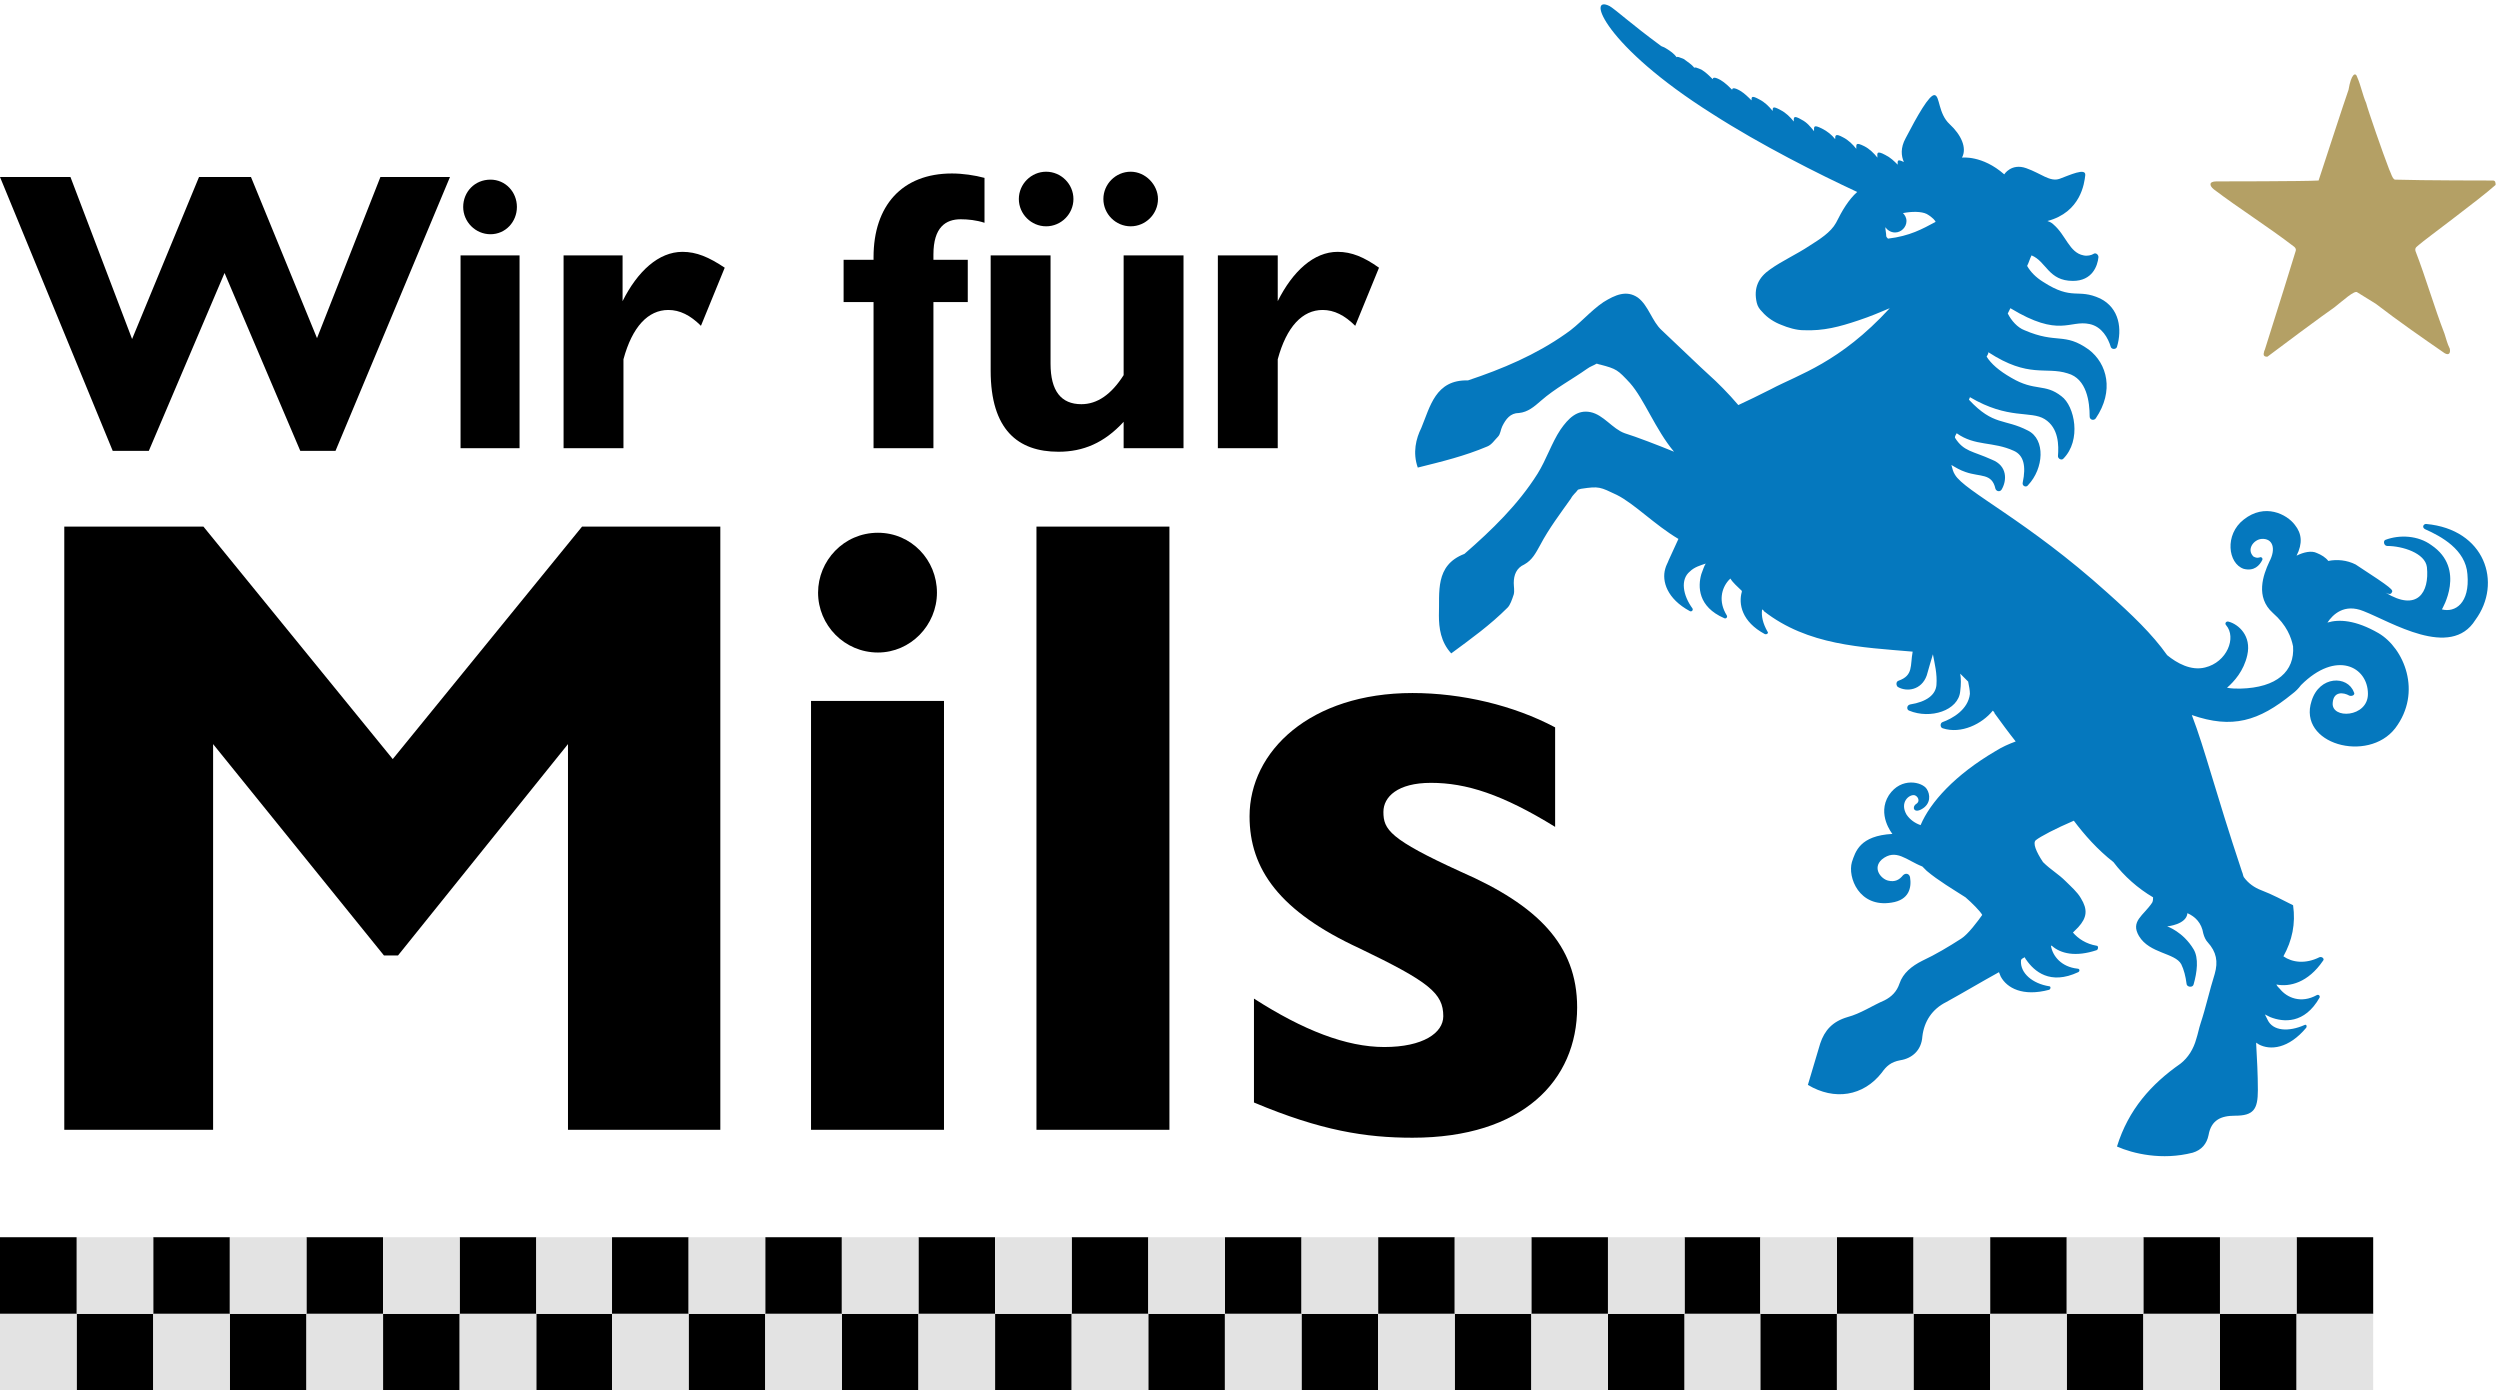
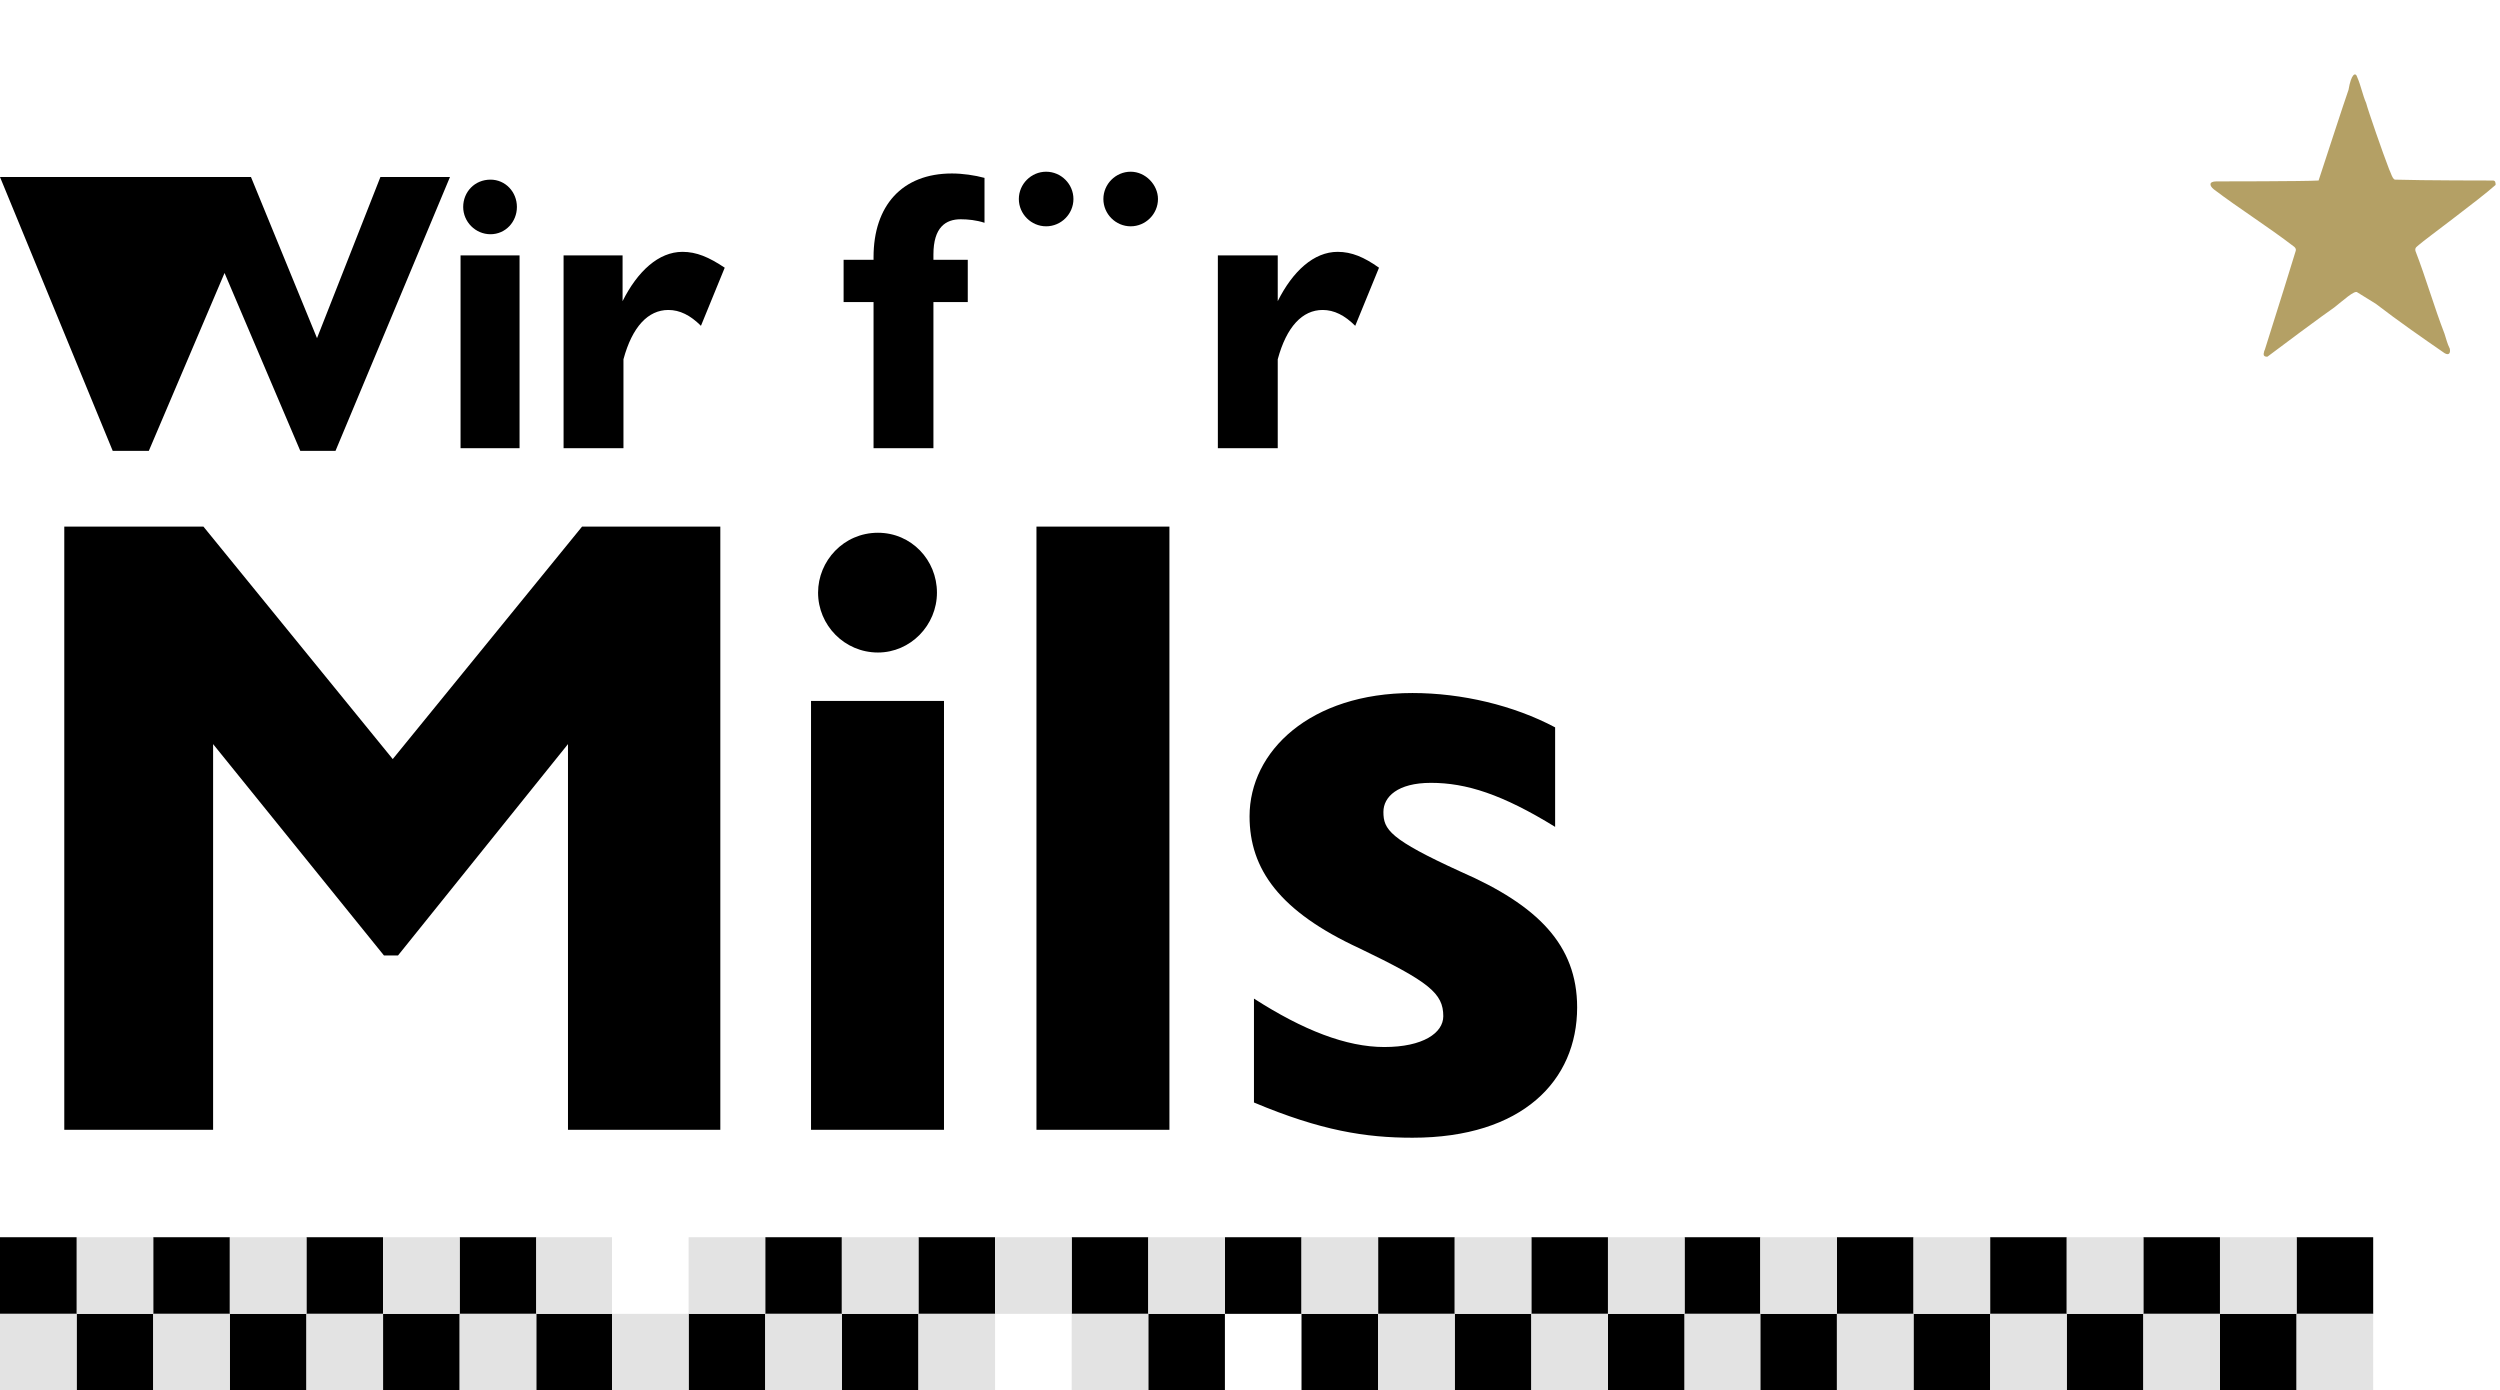
<svg xmlns="http://www.w3.org/2000/svg" version="1.1" id="Ebene_1" x="0px" y="0px" viewBox="0 0 283.9 157.9" style="enable-background:new 0 0 283.9 157.9;" xml:space="preserve">
  <style type="text/css">
	.st0{fill:#E3E3E3;}
	.st1{fill:#B4A065;}
	.st2{fill:#0578BE;}
</style>
  <polygon points="8.7,157.9 8.7,149.2 17.4,149.2 17.4,157.9 8.7,157.9 " />
  <polygon points="147.8,157.9 147.8,149.2 156.5,149.2 156.5,157.9 147.8,157.9 " />
  <polygon points="78.2,157.9 78.2,149.2 86.9,149.2 86.9,157.9 78.2,157.9 " />
  <polygon points="217.3,157.9 217.3,149.2 226,149.2 226,157.9 217.3,157.9 " />
  <polygon points="252.1,157.9 252.1,149.2 260.8,149.2 260.8,157.9 252.1,157.9 " />
  <polygon points="43.5,157.9 43.5,149.2 52.2,149.2 52.2,157.9 43.5,157.9 " />
  <polygon points="182.6,157.9 182.6,149.2 191.3,149.2 191.3,157.9 182.6,157.9 " />
-   <polygon points="113,157.9 113,149.2 121.7,149.2 121.7,157.9 113,157.9 " />
  <polygon points="26.1,157.9 26.1,149.2 34.8,149.2 34.8,157.9 26.1,157.9 " />
  <polygon points="165.2,157.9 165.2,149.2 173.9,149.2 173.9,157.9 165.2,157.9 " />
  <polygon points="95.6,157.9 95.6,149.2 104.3,149.2 104.3,157.9 95.6,157.9 " />
  <polygon points="234.7,157.9 234.7,149.2 243.4,149.2 243.4,157.9 234.7,157.9 " />
  <polygon points="60.9,157.9 60.9,149.2 69.5,149.2 69.5,157.9 60.9,157.9 " />
  <polygon points="199.9,157.9 199.9,149.2 208.6,149.2 208.6,157.9 199.9,157.9 " />
  <polygon points="130.4,157.9 130.4,149.2 139.1,149.2 139.1,157.9 130.4,157.9 " />
  <polygon points="26.1,140.5 26.1,149.2 17.4,149.2 17.4,140.5 26.1,140.5 " />
  <polygon points="165.2,140.5 165.2,149.2 156.5,149.2 156.5,140.5 165.2,140.5 " />
  <polygon points="95.6,140.5 95.6,149.2 86.9,149.2 86.9,140.5 95.6,140.5 " />
  <polygon points="234.7,140.5 234.7,149.2 226,149.2 226,140.5 234.7,140.5 " />
  <polygon points="269.5,140.5 269.5,149.2 260.8,149.2 260.8,140.5 269.5,140.5 " />
  <polygon points="60.9,140.5 60.9,149.2 52.2,149.2 52.2,140.5 60.9,140.5 " />
  <polygon points="199.9,140.5 199.9,149.2 191.3,149.2 191.3,140.5 199.9,140.5 " />
  <polygon points="130.4,140.5 130.4,149.2 121.7,149.2 121.7,140.5 130.4,140.5 " />
  <polygon points="43.5,140.5 43.5,149.2 34.8,149.2 34.8,140.5 43.5,140.5 " />
  <polygon points="182.6,140.5 182.6,149.2 173.9,149.2 173.9,140.5 182.6,140.5 " />
  <polygon points="113,140.5 113,149.2 104.3,149.2 104.3,140.5 113,140.5 " />
-   <polygon points="78.2,140.5 78.2,149.2 69.5,149.2 69.5,140.5 78.2,140.5 " />
  <polygon points="217.3,140.5 217.3,149.2 208.6,149.2 208.6,140.5 217.3,140.5 " />
  <polygon points="252.1,140.5 252.1,149.2 243.4,149.2 243.4,140.5 252.1,140.5 " />
  <polygon points="147.8,140.5 147.8,149.2 139.1,149.2 139.1,140.5 147.8,140.5 " />
  <polygon class="st0" points="8.7,149.2 8.7,140.5 17.4,140.5 17.4,149.2 8.7,149.2 " />
  <polygon class="st0" points="147.8,149.2 147.8,140.5 156.5,140.5 156.5,149.2 147.8,149.2 " />
  <polygon class="st0" points="78.2,149.2 78.2,140.5 86.9,140.5 86.9,149.2 78.2,149.2 " />
  <polygon class="st0" points="217.3,149.2 217.3,140.5 226,140.5 226,149.2 217.3,149.2 " />
  <polygon class="st0" points="252.1,149.2 252.1,140.5 260.8,140.5 260.8,149.2 252.1,149.2 " />
  <polygon class="st0" points="43.5,149.2 43.5,140.5 52.2,140.5 52.2,149.2 43.5,149.2 " />
  <polygon class="st0" points="182.6,149.2 182.6,140.5 191.3,140.5 191.3,149.2 182.6,149.2 " />
  <polygon class="st0" points="113,149.2 113,140.5 121.7,140.5 121.7,149.2 113,149.2 " />
  <polygon class="st0" points="26.1,149.2 26.1,140.5 34.8,140.5 34.8,149.2 26.1,149.2 " />
  <polygon class="st0" points="165.2,149.2 165.2,140.5 173.9,140.5 173.9,149.2 165.2,149.2 " />
  <polygon class="st0" points="95.6,149.2 95.6,140.5 104.3,140.5 104.3,149.2 95.6,149.2 " />
  <polygon class="st0" points="234.7,149.2 234.7,140.5 243.4,140.5 243.4,149.2 234.7,149.2 " />
  <polygon class="st0" points="60.9,149.2 60.9,140.5 69.5,140.5 69.5,149.2 60.9,149.2 " />
  <polygon class="st0" points="199.9,149.2 199.9,140.5 208.6,140.5 208.6,149.2 199.9,149.2 " />
  <polygon class="st0" points="130.4,149.2 130.4,140.5 139.1,140.5 139.1,149.2 130.4,149.2 " />
  <polygon class="st0" points="26.1,149.2 26.1,157.9 17.4,157.9 17.4,149.2 26.1,149.2 " />
  <polygon class="st0" points="165.2,149.2 165.2,157.9 156.5,157.9 156.5,149.2 165.2,149.2 " />
  <polygon class="st0" points="95.6,149.2 95.6,157.9 86.9,157.9 86.9,149.2 95.6,149.2 " />
  <polygon class="st0" points="234.7,149.2 234.7,157.9 226,157.9 226,149.2 234.7,149.2 " />
  <polygon class="st0" points="269.5,149.2 269.5,157.9 260.8,157.9 260.8,149.2 269.5,149.2 " />
  <polygon class="st0" points="60.9,149.2 60.9,157.9 52.2,157.9 52.2,149.2 60.9,149.2 " />
  <polygon class="st0" points="199.9,149.2 199.9,157.9 191.3,157.9 191.3,149.2 199.9,149.2 " />
  <polygon class="st0" points="130.4,149.2 130.4,157.9 121.7,157.9 121.7,149.2 130.4,149.2 " />
  <polygon class="st0" points="43.5,149.2 43.5,157.9 34.8,157.9 34.8,149.2 43.5,149.2 " />
  <polygon class="st0" points="182.6,149.2 182.6,157.9 173.9,157.9 173.9,149.2 182.6,149.2 " />
  <polygon class="st0" points="113,149.2 113,157.9 104.3,157.9 104.3,149.2 113,149.2 " />
  <polygon class="st0" points="78.2,149.2 78.2,157.9 69.5,157.9 69.5,149.2 78.2,149.2 " />
  <polygon class="st0" points="217.3,149.2 217.3,157.9 208.6,157.9 208.6,149.2 217.3,149.2 " />
  <polygon class="st0" points="252.1,149.2 252.1,157.9 243.4,157.9 243.4,149.2 252.1,149.2 " />
-   <polygon class="st0" points="147.8,149.2 147.8,157.9 139.1,157.9 139.1,149.2 147.8,149.2 " />
  <polygon points="0,140.5 0,149.2 8.7,149.2 8.7,140.5 0,140.5 " />
  <polygon class="st0" points="0,149.2 0,157.9 8.7,157.9 8.7,149.2 0,149.2 " />
  <path class="st1" d="M267.7,8.8c0.4,0.9,0.6,2,1,2.9c0.2,0.8,1.9,5.7,2.6,7.5c0.2,0.4,0.4,1.2,0.7,1.2c3,0.1,11.1,0.1,11.1,0.1  c0.3,0,0.3,0.3,0.3,0.5c-1.9,1.7-7.9,6.1-8.7,6.8c-0.2,0.2-0.5,0.3-0.4,0.7c1.2,3.1,2.1,6.3,3.3,9.4c0.2,0.6,0.3,1.1,0.6,1.7  c0.1,0.5-0.1,0.8-0.6,0.5c-2.6-1.8-5.2-3.6-7.8-5.6l-2.1-1.3c-0.3-0.3-1.7,1-2.6,1.7c-0.9,0.6-7.1,5.2-7.6,5.6c0,0-0.6,0.1-0.4-0.5  c0-0.1,0.1-0.3,0.1-0.3c1.2-3.8,3.4-10.8,3.5-11.2c0.1-0.3-0.2-0.5-0.2-0.5c-3-2.3-6.2-4.3-9.1-6.5c-0.5-0.4-0.6-0.9,0.3-0.9  c0,0,10.1,0,11.6-0.1c0.6-1.8,2.8-8.6,3.4-10.3C267,8.4,267.5,8.1,267.7,8.8" />
-   <path class="st2" d="M275.5,59.5c-0.3,0-0.5,0.4-0.1,0.6c1.8,0.8,4.6,2.3,4.8,5.1c0.3,3.3-1.4,4.4-2.9,4c0,0,2.8-4.6-1.2-7.3  c-1.5-1.1-3.6-1.2-5.2-0.6c-0.3,0.1-0.2,0.7,0.2,0.7c1.7,0,4.3,0.8,4.5,2.4c0.3,2.9-1.1,5.1-4.7,2.9c0.4,0.2,0.6,0.2,0.7,0  c0.2-0.3,0.2-0.4-4.1-3.2c0,0,0,0,0,0c-1-0.5-2.1-0.6-3.1-0.4c-0.3-0.4-0.8-0.7-1.3-0.9c-0.6-0.3-1.5-0.1-2.3,0.3  c0.7-1.4,0.6-2.5-0.2-3.5c-0.9-1.2-3.4-2.5-5.8-0.6c-2.2,1.7-1.8,5,0,5.6c1.2,0.3,1.8-0.4,2.1-1c0.1-0.2-0.1-0.4-0.3-0.3  c-0.3,0.1-0.5,0-0.7-0.1c-0.8-0.8,0-1.9,0.9-2c1.3-0.1,1.7,1.1,0.9,2.6c-0.7,1.5-1.6,4,0.4,5.8c1.6,1.4,2.1,2.8,2.3,3.8  c0.2,2.8-1.8,4.7-6,4.8c-0.5,0-1,0-1.5-0.1c0.8-0.7,1.9-1.9,2.3-3.7c0.5-2.2-1-3.5-2.1-3.8c-0.3-0.1-0.5,0.2-0.3,0.4  c1.2,1.4,0.1,4.2-2.4,4.8c-1.6,0.4-3.2-0.5-4.3-1.4c-1.7-2.4-4-4.6-6.8-7.1c-9.1-8.2-16.2-11.5-17.3-13.4c-0.2-0.3-0.3-0.7-0.4-1.1  c0.5,0.3,1,0.6,1.6,0.8c1.7,0.6,3,0.1,3.4,1.9c0.1,0.3,0.5,0.4,0.7,0.1c0.6-1,0.7-2.7-1.1-3.4c-2.2-1-3.2-0.9-4.2-2.5  c0-0.2,0.1-0.3,0.2-0.5c2.1,1.5,4.1,0.9,6.5,2c1.1,0.5,1.4,1.7,1,3.6c-0.1,0.4,0.4,0.6,0.6,0.3c1.8-1.9,2-5.2,0-6.2  c-2.7-1.4-3.9-0.5-6.7-3.5c0-0.1,0.1-0.2,0.1-0.3c4.4,2.6,6.9,1.5,8.5,2.5c1.6,1,1.6,3,1.5,4.2c0,0.3,0.4,0.5,0.6,0.3  c2.1-2.1,1.3-6-0.2-7.1c-1.9-1.5-3-0.5-5.7-2.1c-1.4-0.8-2.3-1.6-2.8-2.4c0.1-0.2,0.2-0.3,0.2-0.5c4.6,3,6.5,1.6,9,2.4  c2.2,0.6,2.5,3.3,2.5,4.9c0,0.4,0.5,0.5,0.7,0.2c2.1-3.1,1.3-6.2-0.8-7.8c-2.8-2-3.6-0.6-7.3-2.2c-0.8-0.3-1.5-1.1-1.9-1.9  c0.1-0.2,0.2-0.4,0.3-0.6c5.6,3.4,6.7,1.3,9,1.8c1.4,0.3,2.1,1.6,2.4,2.6c0.1,0.3,0.6,0.3,0.7,0c0.6-2,0.3-4.4-1.9-5.5  c-2.6-1.2-3.1,0.3-6.5-1.9c-0.8-0.5-1.4-1.1-1.8-1.8c0.2-0.4,0.3-0.8,0.5-1.2c1.7,0.7,1.9,2.9,4.7,2.9c2.2,0,2.8-1.7,2.9-2.7  c0-0.3-0.3-0.5-0.5-0.4c-0.3,0.2-0.8,0.3-1.2,0.2c-1.6-0.3-2-2.3-3.4-3.5c-0.2-0.2-0.4-0.3-0.7-0.4l0,0c3.8-1,4.2-4.3,4.3-5.2  c0.1-0.9-1.8,0-2.9,0.4c-1.1,0.4-2.1-0.6-3.8-1.2c-1.7-0.6-2.5,0.7-2.5,0.7c-2.5-2.2-4.8-1.9-4.8-1.9c0.6-1.1-0.1-2.6-1.4-3.8  c-1.3-1.2-1.1-3.2-1.7-3.3c-0.6-0.1-2,2.4-3.3,4.9c-0.6,1.1-0.5,2-0.2,2.7c-0.8-0.4-0.7-0.1-0.7,0.3c-0.4-0.4-0.8-0.8-1.4-1.1  c-1.1-0.6-0.9-0.1-0.9,0.3c-0.4-0.5-0.9-1-1.5-1.3c-1-0.5-0.9-0.2-0.9,0.3c-0.4-0.5-0.9-1-1.5-1.3c-0.9-0.5-0.9-0.2-0.9,0.2  c-0.4-0.5-0.9-0.9-1.5-1.2c-1-0.5-0.9-0.2-0.9,0.3c-0.4-0.5-0.8-1-1.4-1.3c-1-0.6-0.9-0.2-0.9,0.2c-0.4-0.5-0.9-1-1.5-1.3  c-0.9-0.5-0.9-0.3-0.9,0.1c-0.4-0.5-0.9-1-1.5-1.3c-0.9-0.5-0.9-0.3-0.9,0.1c-0.4-0.4-0.8-0.8-1.3-1.1c-0.7-0.4-0.9-0.3-0.9-0.1  c-0.4-0.4-0.8-0.8-1.3-1.1c-0.7-0.4-0.9-0.3-0.9-0.1c-0.4-0.4-0.8-0.8-1.3-1.1c-0.5-0.2-0.7-0.3-0.8-0.2c-0.3-0.4-0.8-0.7-1.2-1  c-0.5-0.2-0.7-0.3-0.8-0.2c-0.3-0.4-0.7-0.7-1.2-1c-0.3-0.2-0.5-0.2-0.6-0.3c-3.4-2.5-5-4-5.8-4.5c-2.7-1.4-0.6,4.5,11.6,12.2  c5.6,3.6,12.2,6.9,16.5,8.9c-1,0.9-1.7,2.1-2.4,3.5c-0.6,1.1-1.9,1.9-3,2.6c-1.5,1-3.1,1.7-4.5,2.7c-1.3,0.9-1.9,2.1-1.5,3.8  c0.1,0.4,0.3,0.7,0.6,1c0.6,0.7,1.4,1.2,2.2,1.5c0.7,0.3,1.7,0.6,2.5,0.6c2.3,0.1,4.1-0.4,6.2-1.1c1.5-0.5,2.4-0.9,3.6-1.4  c-5.7,6.2-10.3,7.5-13.5,9.2c-1.4,0.7-2.6,1.3-3.7,1.8c-1.1-1.3-2.4-2.6-3.3-3.4c-0.8-0.7-4-3.8-5.4-5.1c-1.1-1-1.5-2.8-2.7-3.7  c-1.3-0.9-2.6-0.3-3.9,0.5c-1.5,1-2.8,2.6-4.3,3.6c-3.4,2.4-7.2,4-11.1,5.3c-3.7-0.1-4.3,3-5.3,5.4c-0.6,1.2-1,2.8-0.4,4.5  c2.8-0.7,5.3-1.3,7.9-2.4c0.5-0.2,0.8-0.7,1.2-1.1c0.3-0.3,0.3-0.8,0.5-1.2c0.4-0.8,0.9-1.5,1.9-1.5c1-0.1,1.7-0.7,2.5-1.4  c1.6-1.4,3.5-2.4,5.2-3.6c0.4-0.3,0.8-0.4,1.1-0.6c0.1,0,0.3,0.1,0.4,0.1c1.9,0.5,2,0.6,3.4,2.1c1.6,1.8,2.9,5.3,5,7.8  c-1.7-0.7-4.3-1.7-5.6-2.1c-1.4-0.5-2.4-2.1-3.9-2.4c-1.5-0.3-2.5,0.7-3.4,2c-1,1.5-1.6,3.4-2.6,5c-2.2,3.5-5.2,6.4-8.3,9.1  c-3.4,1.3-2.8,4.4-2.9,7c0,1.4,0.2,3,1.4,4.3c2.3-1.7,4.4-3.2,6.4-5.2c0.3-0.3,0.5-0.9,0.7-1.5c0.1-0.4,0-0.9,0-1.3  c0-0.9,0.3-1.7,1.2-2.1c0.9-0.5,1.3-1.3,1.8-2.2c1-1.9,2.3-3.6,3.5-5.3c0.2-0.4,0.6-0.7,0.8-1c0.1,0,0.3-0.1,0.4-0.1  c2-0.3,2.1-0.2,4,0.7c2,1,4.3,3.4,7,5l-1.1,2.4c-0.1,0.3-0.3,0.6-0.4,1c-0.4,1.4,0.2,3.4,2.8,4.8c0.2,0.1,0.4-0.1,0.3-0.3  c-1.1-1.5-1.4-3.3-0.3-4.2c0.5-0.5,1.2-0.7,1.8-0.9c-0.2,0.3-0.3,0.7-0.5,1.2c-0.4,1.4-0.4,3.7,2.6,5c0.2,0.1,0.4-0.1,0.3-0.3  c-1-1.6-0.6-3.1,0.2-4c0.1-0.1,0.1-0.1,0.2-0.2c0.3,0.5,0.8,0.9,1.3,1.4c0,0,0,0.1,0,0.1c-0.4,1.4,0,3.4,2.6,4.8  c0.2,0.1,0.5-0.1,0.3-0.3c-0.5-0.9-0.7-1.7-0.6-2.5c0.1,0.1,0.2,0.1,0.2,0.2c5,3.9,11.1,4.1,16.9,4.6c-0.3,1.6,0.1,2.7-1.6,3.3  c-0.3,0.1-0.3,0.5-0.1,0.7c1,0.6,2.7,0.4,3.3-1.3c0.3-1,0.5-1.8,0.7-2.4c0.2,1.1,0.5,2.2,0.4,3.5c-0.1,1.1-1.1,1.9-3,2.2  c-0.4,0.1-0.4,0.6-0.1,0.7c2.4,1,5.6,0,5.8-2.2c0.1-0.8,0.1-1.4,0-2c0.3,0.3,0.6,0.6,0.9,0.9c0.1,0.5,0.2,1,0.2,1.4  c-0.2,1.8-2,2.8-3.1,3.2c-0.3,0.1-0.3,0.6,0,0.7c2.1,0.7,4.5-0.5,5.7-2c0.1,0.1,0.2,0.2,0.2,0.3c0.8,1.1,1.6,2.2,2.4,3.2  c-0.8,0.3-1.5,0.6-2.3,1.1c-4.6,2.7-7.4,5.8-8.5,8.4c-0.6-0.2-1.2-0.6-1.6-1.2c-0.8-1.4,0.3-2.3,0.9-2.2c0.4,0.1,0.7,0.7,0.2,1  c-0.5,0.3-0.3,1.1,0.6,0.6c1.1-0.6,1-1.7,0.6-2.3c-0.5-0.8-2.9-1.4-4.3,0.7c-1.4,2.2,0.4,4.4,0.4,4.4c-3.7,0.2-4.2,2-4.6,3.2  c-0.5,1.7,0.8,5.2,4.5,4.6c2-0.3,2.3-1.7,2.1-2.9c-0.1-0.4-0.5-0.5-0.8-0.2c-0.4,0.5-0.9,0.8-1.7,0.6c-0.8-0.2-1.8-1.4-0.7-2.4  c1.6-1.3,2.8,0.1,4.6,0.8c0.2,0.2,0.3,0.3,0.5,0.5c1.3,1.1,3,2.1,4.4,3c0.7,0.6,1.7,1.6,1.9,2c-0.5,0.7-1.6,2.2-2.4,2.7  c-1.4,0.9-2.9,1.8-4.4,2.5c-1.2,0.6-2.2,1.4-2.6,2.6c-0.3,0.9-0.9,1.5-1.7,1.9c-1.4,0.6-2.7,1.5-4.2,1.9c-1.7,0.5-2.6,1.5-3.1,3  c-0.5,1.6-0.9,3.1-1.4,4.7c3,1.8,6.3,1.3,8.4-1.4c0.5-0.7,1-1.2,2.1-1.4c1.3-0.2,2.4-1.1,2.5-2.7c0.2-1.7,1.1-3.1,2.7-3.9  c2-1.1,4-2.3,6-3.4c0.1,0.2,0.1,0.3,0.2,0.5c0.7,1.3,2.5,2.3,5.5,1.5c0.2-0.1,0.2-0.4,0-0.4c-1.9-0.3-3.3-1.5-3.2-2.9  c0-0.1,0-0.1,0.1-0.2c0.1-0.1,0.2-0.1,0.3-0.2c0.1,0.1,0.1,0.2,0.2,0.3c0.9,1.3,2.7,2.9,5.9,1.4c0.2-0.1,0.2-0.4-0.1-0.4  c-1.8-0.2-2.8-1.4-3-2.6c0,0,0.1,0,0.1,0c1,0.9,2.7,1.3,5.1,0.5c0.2-0.1,0.2-0.5,0-0.5c-1.2-0.2-2.1-0.8-2.7-1.5  c0.2-0.2,0.4-0.4,0.6-0.6c1-1.1,1.1-2,0.3-3.3c-0.4-0.7-1.1-1.3-1.7-1.9c-0.9-0.9-1.7-1.3-2.6-2.2c-0.8-1.2-1.2-2.2-0.8-2.5  c0.5-0.4,2.2-1.3,4.3-2.2c1.2,1.6,2.7,3.3,4.5,4.7c1.2,1.6,2.8,3,4.5,4c0,0.2,0,0.4-0.1,0.6c-1,1.5-2.5,2.1-1.5,3.8  c1.2,2,4.1,1.9,4.8,3.2c0.3,0.6,0.5,1.4,0.6,2.2c0,0.4,0.7,0.5,0.8,0.1c0.4-1.4,0.6-3,0-4c-1.2-2-3-2.6-3-2.6s2.2-0.2,2.3-1.5  c0.9,0.4,1.6,1.1,1.8,2.3c0.1,0.4,0.3,0.8,0.5,1c1,1.1,1.2,2.2,0.8,3.6c-0.6,1.9-1,3.8-1.6,5.6c-0.2,0.6-0.3,1.2-0.5,1.8  c-0.3,1.1-0.9,2.1-1.8,2.8c-3.3,2.3-5.9,5.2-7.2,9.4c1.8,0.8,5.1,1.6,8.6,0.7c1-0.3,1.6-1,1.8-2c0.3-1.7,1.4-2.2,3-2.2  c2.1,0,2.6-0.7,2.6-2.9c0-1.8-0.1-3.6-0.2-5.4c0.1,0.1,0.2,0.1,0.3,0.2c1.3,0.7,3.4,0.5,5.4-1.9c0.1-0.2,0-0.4-0.2-0.3  c-1.8,0.8-3.6,0.7-4.2-0.6c-0.1-0.2-0.2-0.4-0.3-0.6c0.2,0.1,0.4,0.2,0.6,0.3c1.5,0.6,3.9,0.8,5.6-2.2c0.1-0.2-0.1-0.4-0.3-0.3  c-1.8,1-3.4,0.3-4.2-0.7c-0.2-0.2-0.3-0.3-0.4-0.5c1.5,0.3,3.6-0.2,5.3-2.7c0.2-0.2-0.1-0.5-0.4-0.4c-1.6,0.8-3.1,0.6-4.1-0.1  c1-1.8,1.4-3.7,1.1-5.8c-1.2-0.6-2.3-1.2-3.6-1.7c-0.8-0.3-1.5-0.8-2-1.5c-0.1-0.2-0.1-0.4-0.2-0.6c-3.1-9.3-4.2-13.9-5.7-17.8  c4.6,1.6,7.6,0.7,11.4-2.4c0.4-0.3,0.7-0.6,1-1c4-4,7.6-2.1,7.6,1c0,2.7-4.2,2.9-4,1c0.1-1.3,1.2-1.2,1.9-0.8  c0.3,0.1,0.7-0.1,0.5-0.4c-0.7-1.9-3.9-1.9-4.8,1c-1.6,4.9,6.4,7.1,9.5,3.1c3.1-4.1,1-9.1-1.9-10.8c-2.6-1.5-4.5-1.6-5.8-1.2  c0.6-0.9,1.9-2.2,4.1-1.3c3.1,1.2,9.9,5.5,12.7,1C284.2,66.2,282.2,60.1,275.5,59.5L275.5,59.5z M214.4,27.1  c-0.1-0.1-0.2-0.2-0.2-0.3c0-0.3-0.1-0.7-0.1-1c0.2,0.3,0.6,0.6,1.1,0.6c0.7,0,1.3-0.6,1.3-1.3c0-0.4-0.2-0.7-0.4-0.9  c1-0.2,2.1-0.2,2.7,0.1c0.7,0.4,1,0.8,1,0.9C218.3,26,216.9,26.8,214.4,27.1L214.4,27.1z" />
-   <path d="M0,20.1l12.8,31.1h4.1L25.5,31l8.6,20.2h4l13-31.1h-7.9l-7.2,18.3l-7.5-18.3h-5.9L15,38.5L8,20.1H0L0,20.1z M55.7,20.4  c-1.8,0-3.1,1.4-3.1,3.1c0,1.7,1.4,3.1,3.1,3.1c1.7,0,3-1.4,3-3.1C58.7,21.8,57.4,20.4,55.7,20.4L55.7,20.4z M52.3,29v21.9H59V29  H52.3L52.3,29z M77.5,28.6c-2.7,0-5.1,2.2-6.8,5.6V29H64v21.9h6.8V40.8c1-3.7,2.8-5.6,5.1-5.6c1.3,0,2.5,0.6,3.7,1.8l2.7-6.6  C80.5,29.2,79.1,28.6,77.5,28.6L77.5,28.6z" />
+   <path d="M0,20.1l12.8,31.1h4.1L25.5,31l8.6,20.2h4l13-31.1h-7.9l-7.2,18.3l-7.5-18.3h-5.9L8,20.1H0L0,20.1z M55.7,20.4  c-1.8,0-3.1,1.4-3.1,3.1c0,1.7,1.4,3.1,3.1,3.1c1.7,0,3-1.4,3-3.1C58.7,21.8,57.4,20.4,55.7,20.4L55.7,20.4z M52.3,29v21.9H59V29  H52.3L52.3,29z M77.5,28.6c-2.7,0-5.1,2.2-6.8,5.6V29H64v21.9h6.8V40.8c1-3.7,2.8-5.6,5.1-5.6c1.3,0,2.5,0.6,3.7,1.8l2.7-6.6  C80.5,29.2,79.1,28.6,77.5,28.6L77.5,28.6z" />
  <path d="M99.7,60.5c-3.9,0-6.8,3.2-6.8,6.8c0,3.7,3,6.8,6.8,6.8c3.7,0,6.7-3.1,6.7-6.8C106.4,63.6,103.5,60.5,99.7,60.5L99.7,60.5z   M92.1,79.6v48.7h15.1V79.6H92.1L92.1,79.6z M117.7,59.8v68.5h15.1V59.8H117.7L117.7,59.8z M141.9,92.7c0,6,3.4,10.8,12.5,15  c7.9,3.8,9.5,5.1,9.5,7.7c0,1.9-2.3,3.5-6.7,3.5c-4.3,0-9.2-1.9-14.8-5.5v11.8c7.6,3.2,12.7,4,18,4c12.5,0,18.7-6.5,18.7-14.8  c0-7.1-4.5-11.6-13.2-15.4c-8.1-3.7-8.8-4.8-8.8-6.8c0-1.7,1.6-3.3,5.4-3.3c4,0,8.1,1.3,14.1,5V82.6c-4.7-2.5-10.6-3.9-16.2-3.9  C148.8,78.7,141.9,85.3,141.9,92.7L141.9,92.7z" />
  <polygon points="7.3,59.8 7.3,128.3 24.2,128.3 24.2,84.5 43.6,108.5 45.2,108.5 64.5,84.5 64.5,128.3 81.8,128.3 81.8,59.8   66.1,59.8 44.6,86.2 23.1,59.8 7.3,59.8 " />
  <path d="M108.1,19.7c-5.7,0-8.9,3.7-8.9,9.5v0.3h-3.4v4.8h3.4v16.6h6.8V34.3h3.9v-4.8h-3.9v-0.6c0-3.1,1.4-4,3.1-4  c0.8,0,1.8,0.1,2.7,0.4v-5.1C110.7,19.9,109.3,19.7,108.1,19.7L108.1,19.7z" />
-   <path d="M112.5,29v13.1c0,6.7,3.1,9.2,7.7,9.2c2.8,0,5.2-1,7.4-3.4v3h6.8V29h-6.8v13.6c-1.4,2.2-3,3.3-4.8,3.3  c-2.3,0-3.5-1.5-3.5-4.6V29H112.5L112.5,29z" />
  <path d="M115.7,22.6c0,1.7,1.4,3.1,3.1,3.1c1.7,0,3.1-1.4,3.1-3.1c0-1.7-1.4-3.1-3.1-3.1C117.1,19.5,115.7,20.9,115.7,22.6  L115.7,22.6z" />
  <path d="M125.3,22.6c0,1.7,1.4,3.1,3.1,3.1c1.7,0,3.1-1.4,3.1-3.1c0-1.6-1.4-3.1-3.1-3.1C126.7,19.5,125.3,20.9,125.3,22.6  L125.3,22.6z" />
  <path d="M151.9,28.6c-2.7,0-5.1,2.2-6.8,5.6V29h-6.8v21.9h6.8V40.8c1-3.7,2.8-5.6,5.1-5.6c1.3,0,2.5,0.6,3.7,1.8l2.7-6.6  C154.9,29.2,153.5,28.6,151.9,28.6L151.9,28.6z" />
</svg>